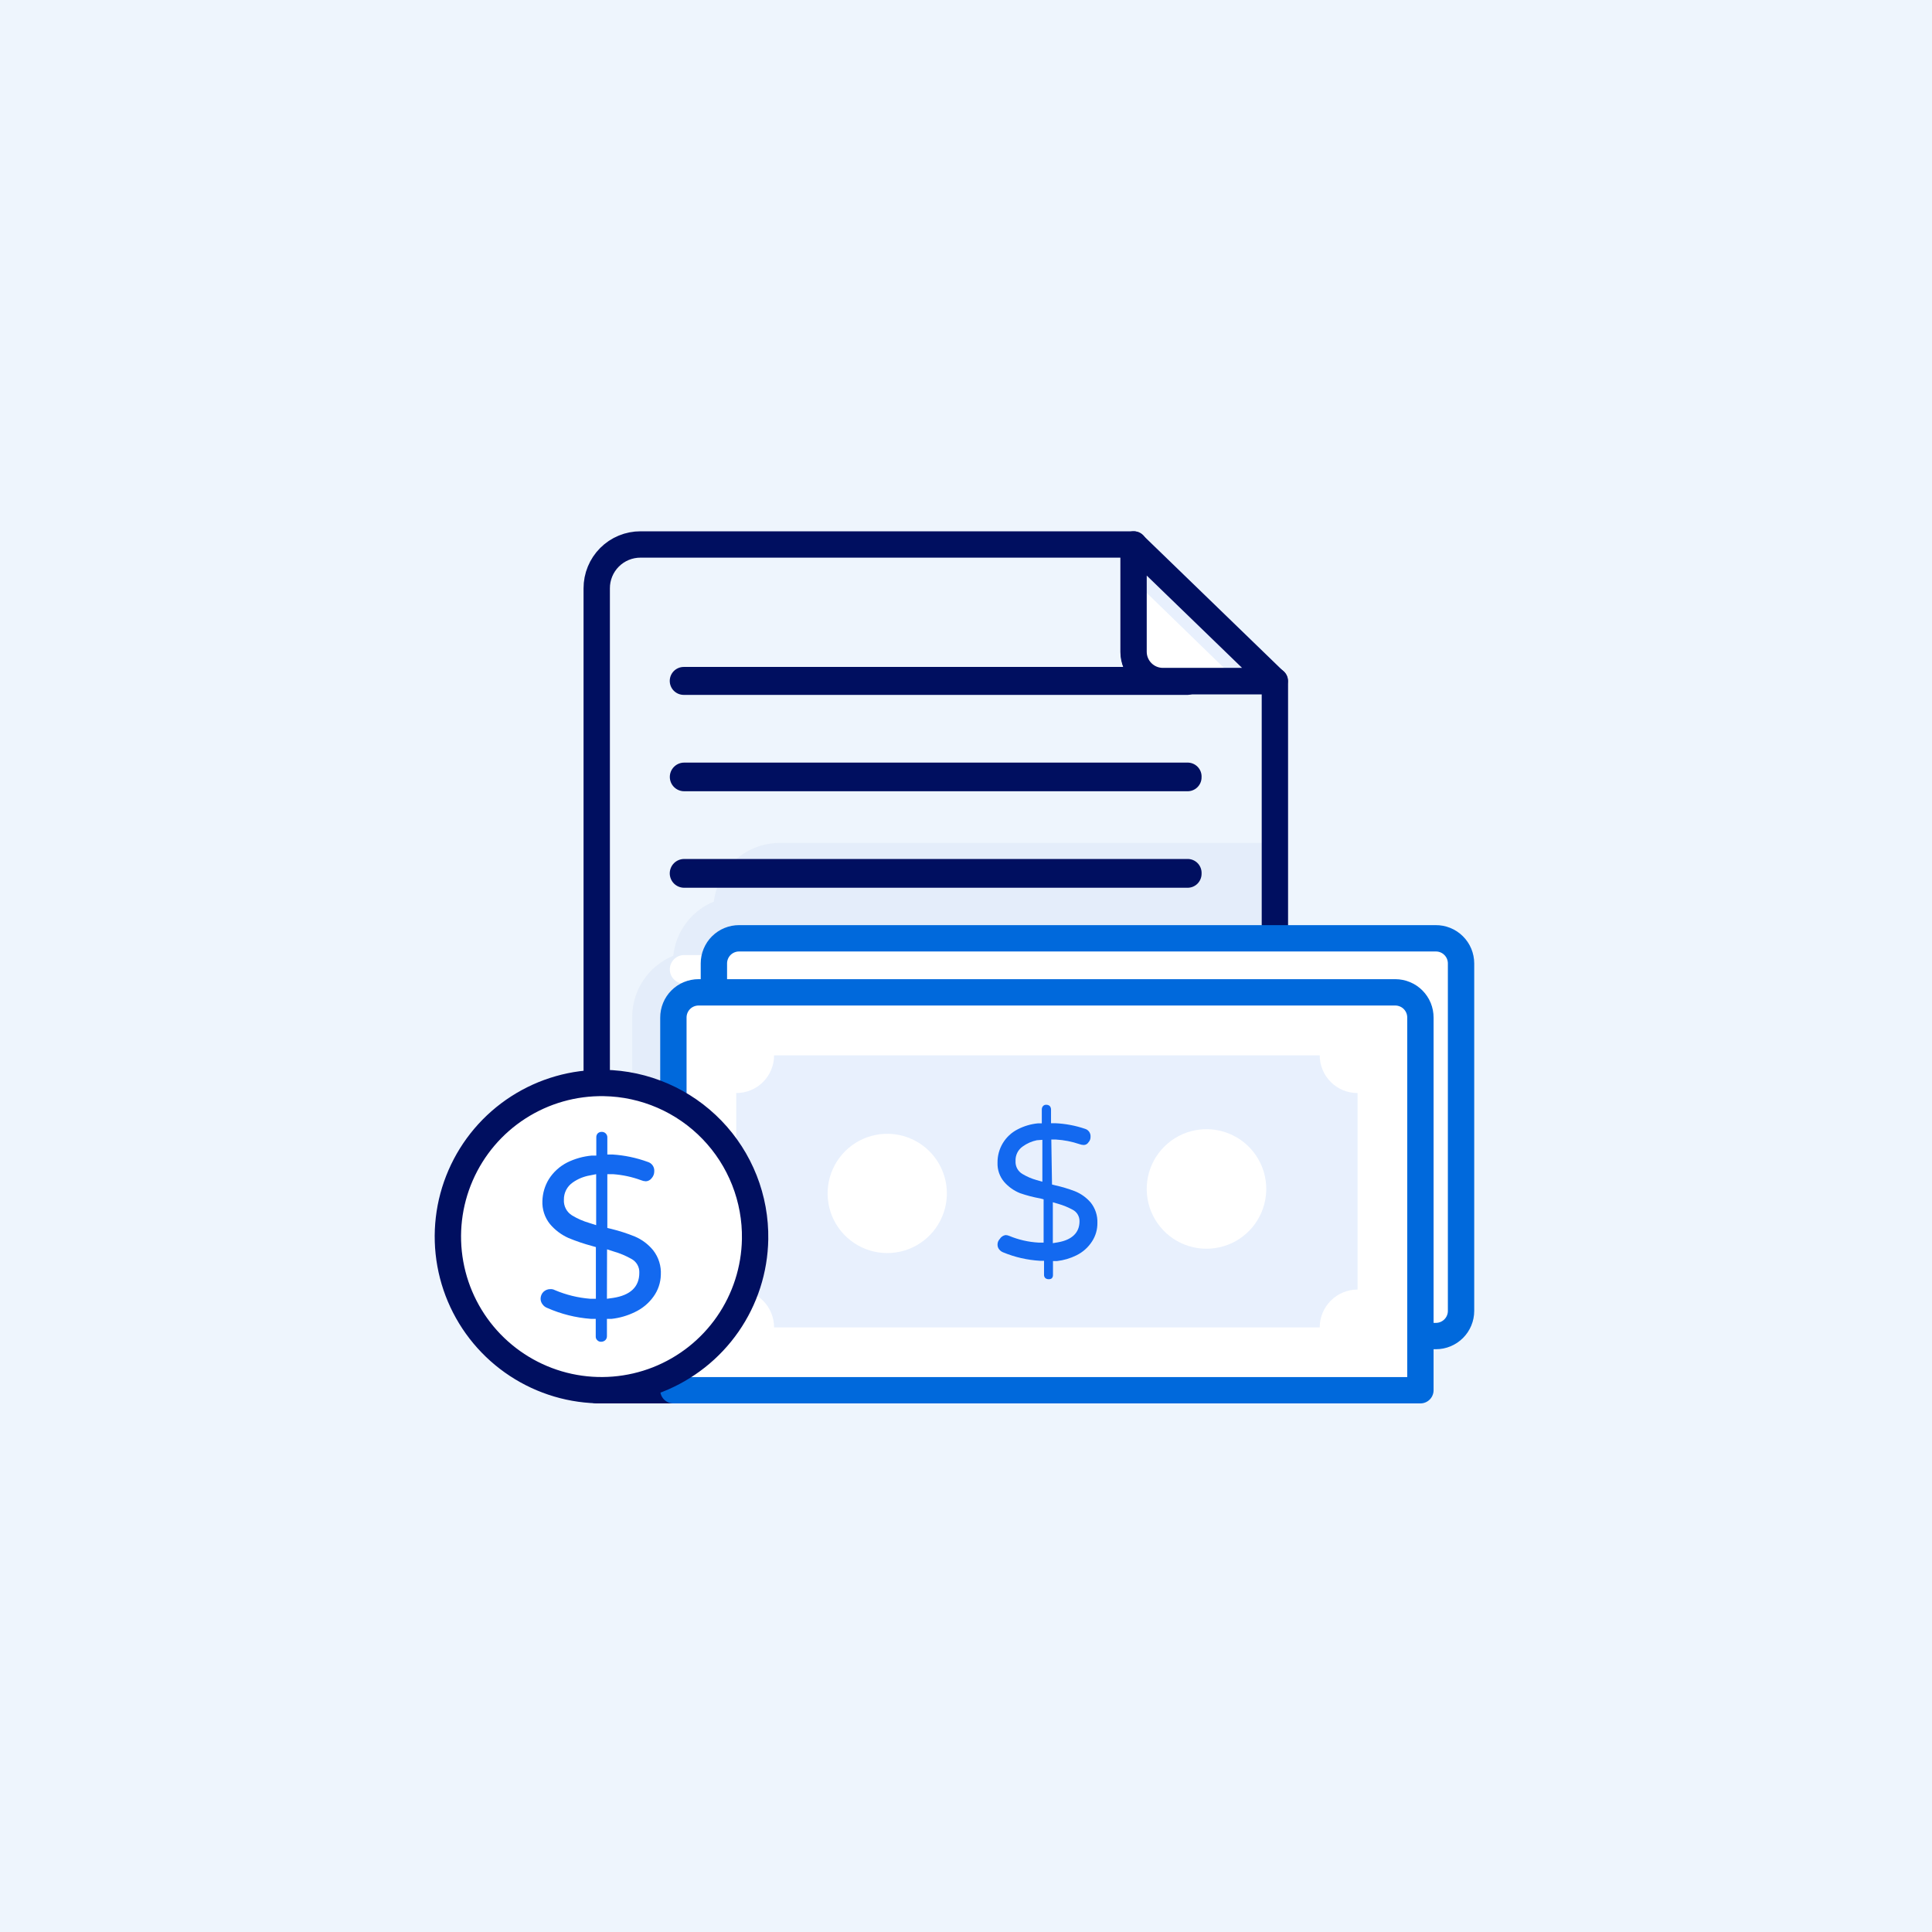
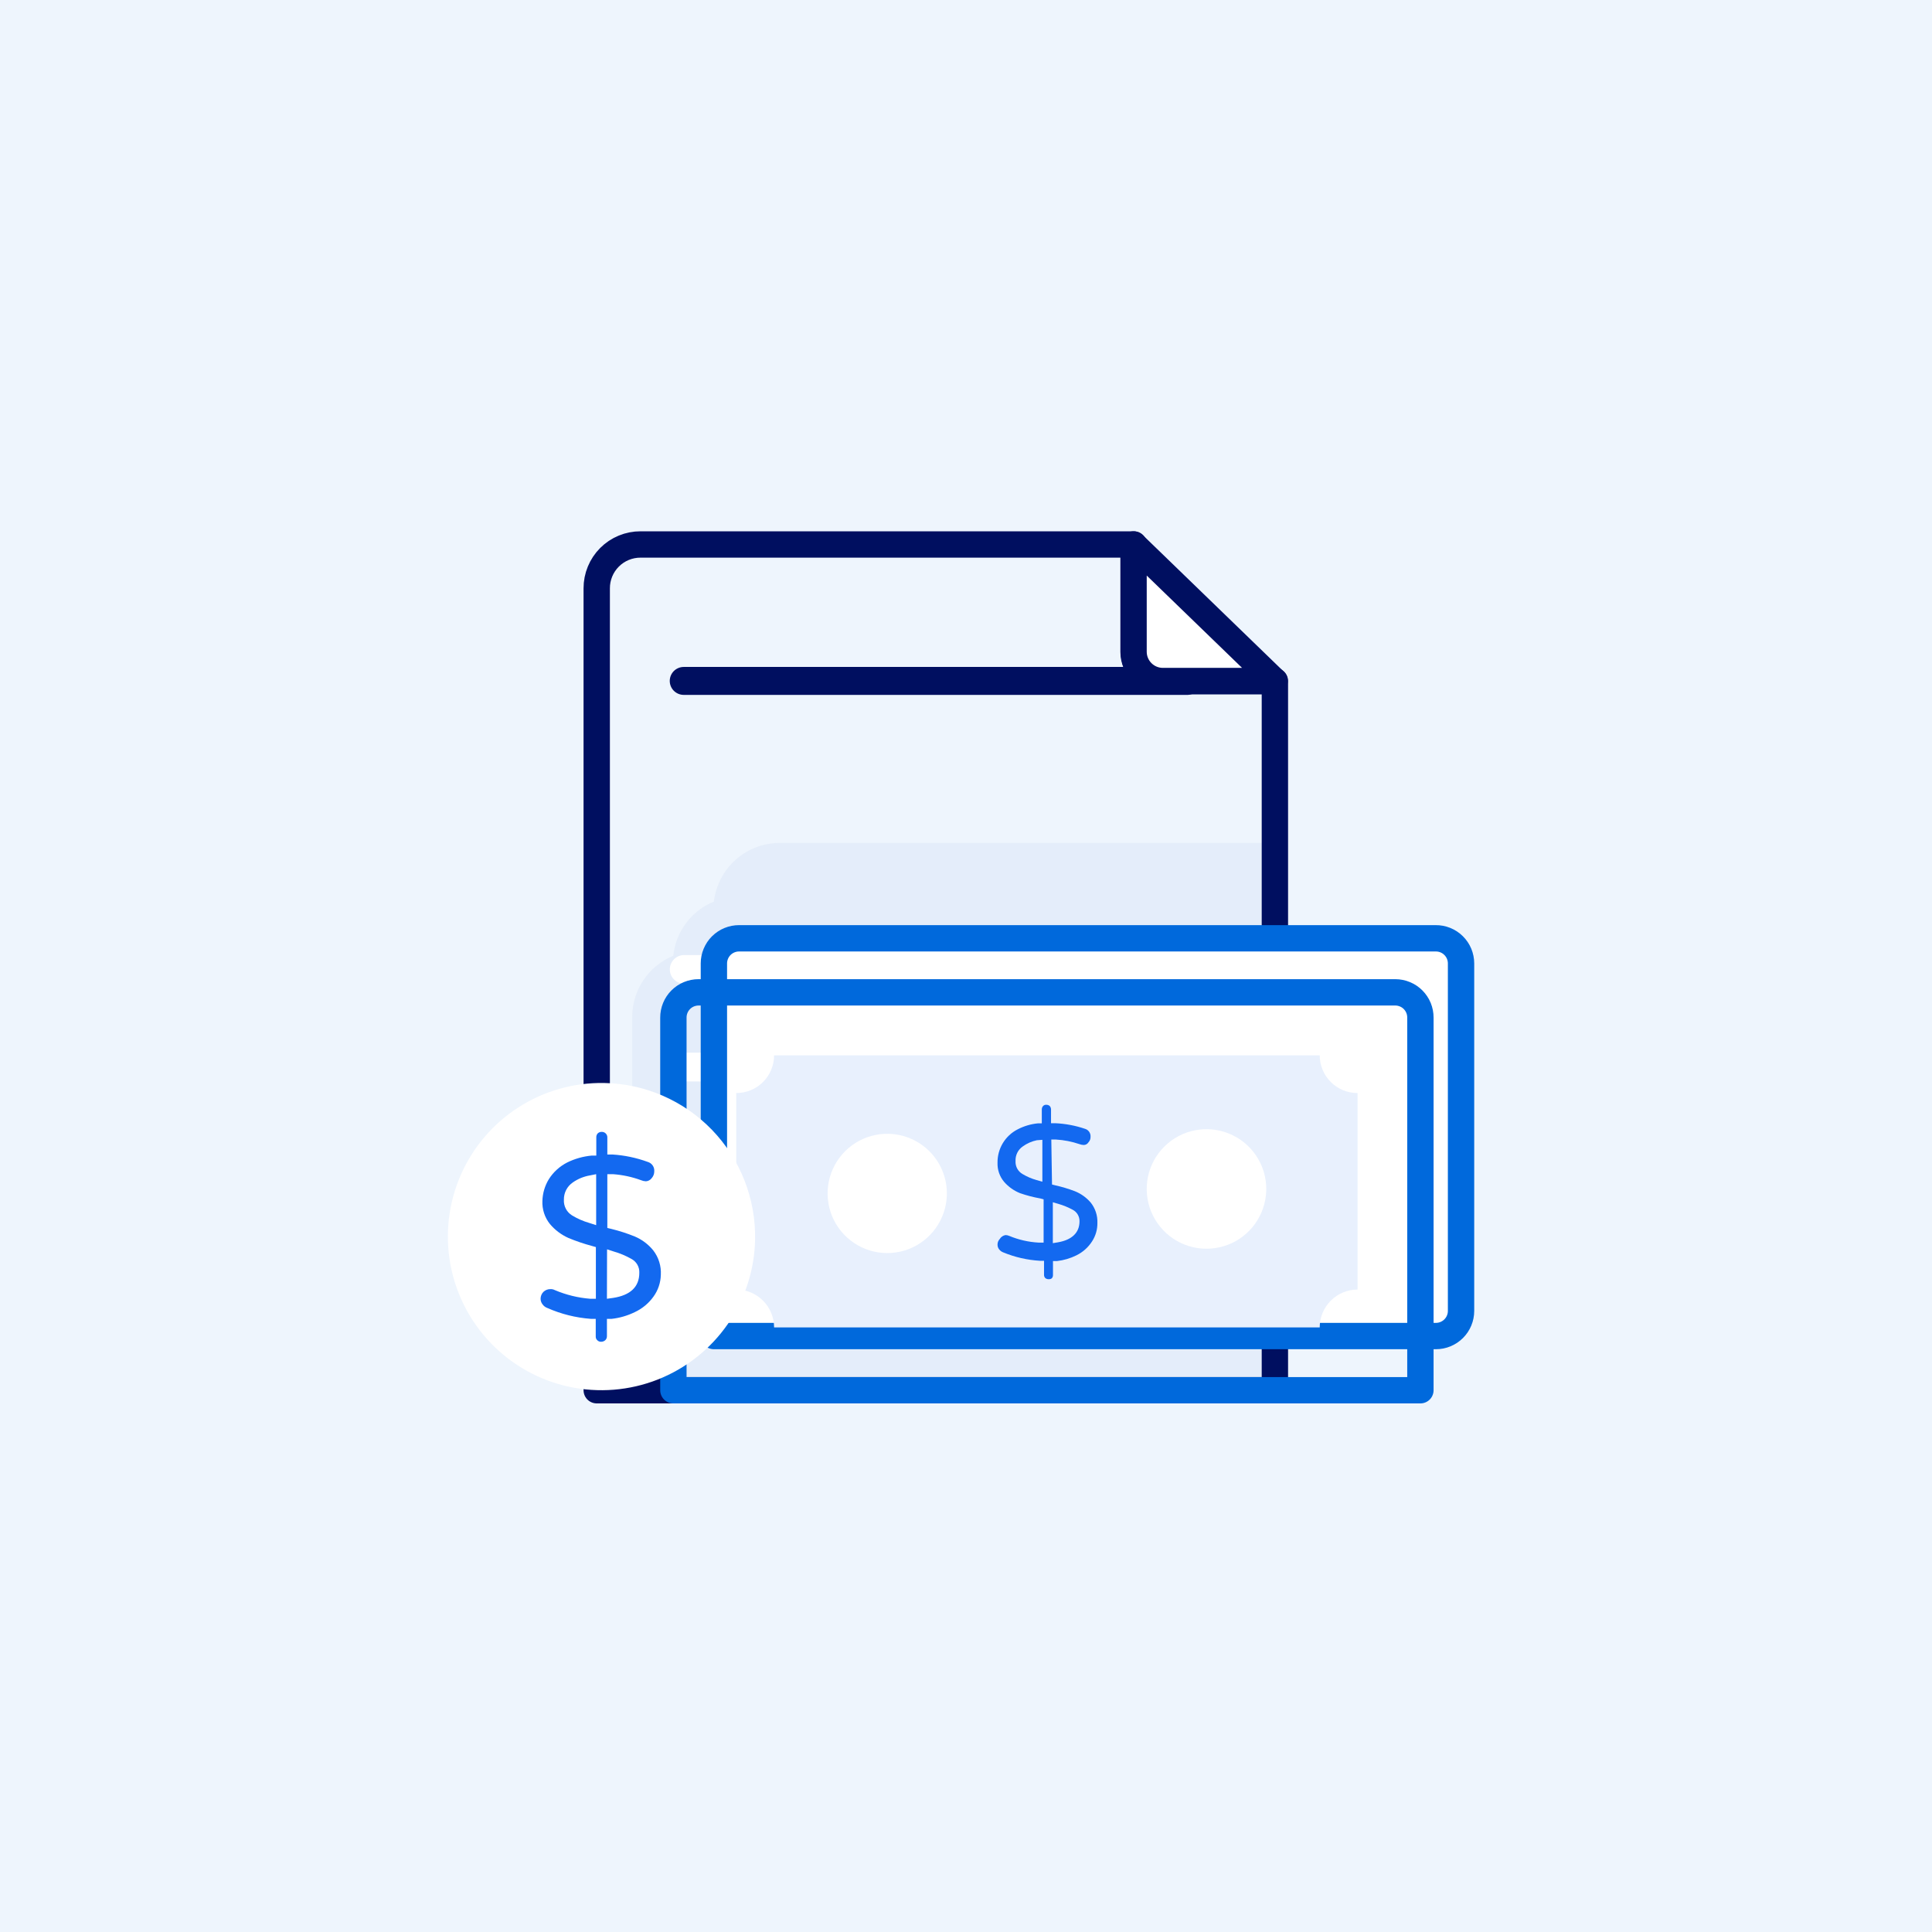
<svg xmlns="http://www.w3.org/2000/svg" width="110px" height="110px" viewBox="0 0 110 110" version="1.1">
  <title>Artboard Copy 70</title>
  <g id="Artboard-Copy-70" stroke="none" stroke-width="1" fill="none" fill-rule="evenodd">
    <rect fill="#EEF5FD" x="0" y="0" width="110" height="110" />
    <g id="Layer-2-31" transform="translate(25.5, 31)">
      <g id="Group" opacity="0.3" transform="translate(10, 16)" fill="#CEDBF0" fill-rule="nonzero">
        <path d="M37.071,0.992 L37.071,32.162 L0.494,32.162 L0.494,10.939 C0.487,10.186 0.706,9.447 1.123,8.819 C1.54,8.192 2.135,7.703 2.832,7.417 C2.903,6.741 3.155,6.098 3.563,5.554 C3.97,5.011 4.517,4.588 5.146,4.332 C5.253,3.417 5.69,2.573 6.375,1.958 C7.06,1.343 7.947,1 8.867,0.992 L37.071,0.992 Z" id="Path" />
      </g>
      <path d="M8.475,48.154 L8.475,2.497 C8.474,2.169 8.538,1.843 8.663,1.54 C8.788,1.237 8.972,0.961 9.204,0.729 C9.436,0.497 9.711,0.313 10.015,0.188 C10.318,0.063 10.643,-0.001 10.972,-2.66725388e-06 L39.056,-2.66725388e-06 L39.056,6.115 C39.058,6.556 39.235,6.979 39.548,7.29 C39.861,7.602 40.284,7.776 40.726,7.776 L47.087,7.776 L47.087,48.154 L8.475,48.154 Z" id="Path" stroke="#000F60" stroke-width="1.5" stroke-linecap="round" stroke-linejoin="round" />
-       <path d="M42.913,18.749 C42.913,18.857 42.891,18.964 42.848,19.063 C42.806,19.162 42.744,19.252 42.666,19.326 C42.588,19.401 42.495,19.458 42.394,19.496 C42.293,19.533 42.185,19.55 42.078,19.545 L13.453,19.545 C13.235,19.545 13.027,19.458 12.873,19.305 C12.72,19.151 12.633,18.943 12.633,18.726 C12.633,18.508 12.72,18.3 12.873,18.146 C13.027,17.993 13.235,17.907 13.453,17.907 L42.078,17.907 C42.19,17.901 42.301,17.919 42.406,17.959 C42.51,18 42.605,18.061 42.684,18.141 C42.763,18.221 42.824,18.316 42.863,18.421 C42.903,18.526 42.919,18.638 42.913,18.749 Z" id="Path" fill="#000F60" fill-rule="nonzero" />
      <path d="M42.913,29.778 C42.913,29.886 42.891,29.993 42.848,30.092 C42.806,30.191 42.744,30.28 42.666,30.355 C42.588,30.429 42.495,30.487 42.394,30.524 C42.293,30.562 42.185,30.578 42.078,30.573 L13.453,30.573 C13.235,30.573 13.027,30.487 12.873,30.333 C12.72,30.18 12.633,29.971 12.633,29.754 C12.633,29.537 12.72,29.329 12.873,29.175 C13.027,29.021 13.235,28.935 13.453,28.935 L42.078,28.935 C42.19,28.929 42.301,28.947 42.406,28.988 C42.51,29.028 42.605,29.09 42.684,29.17 C42.763,29.249 42.824,29.345 42.863,29.449 C42.903,29.554 42.919,29.666 42.913,29.778 Z" id="Path" fill="#FFFFFF" fill-rule="nonzero" />
-       <path d="M42.912,13.255 C42.913,13.363 42.891,13.47 42.848,13.569 C42.806,13.668 42.744,13.757 42.666,13.832 C42.588,13.906 42.495,13.964 42.394,14.001 C42.293,14.039 42.185,14.055 42.078,14.05 L13.453,14.05 C13.236,14.05 13.029,13.964 12.876,13.811 C12.723,13.659 12.637,13.451 12.637,13.235 C12.637,13.019 12.723,12.812 12.876,12.659 C13.029,12.506 13.236,12.42 13.453,12.42 L42.078,12.42 C42.189,12.414 42.3,12.432 42.404,12.472 C42.508,12.512 42.602,12.573 42.681,12.652 C42.759,12.73 42.821,12.825 42.861,12.929 C42.901,13.033 42.918,13.144 42.912,13.255 L42.912,13.255 Z" id="Path" fill="#000F60" fill-rule="nonzero" />
      <path d="M42.912,35.233 C42.913,35.34 42.891,35.447 42.848,35.546 C42.806,35.646 42.744,35.735 42.666,35.809 C42.588,35.884 42.495,35.942 42.394,35.979 C42.293,36.017 42.185,36.033 42.078,36.028 L13.453,36.028 C13.236,36.028 13.029,35.942 12.876,35.789 C12.723,35.636 12.637,35.429 12.637,35.213 C12.637,34.997 12.723,34.789 12.876,34.636 C13.029,34.484 13.236,34.398 13.453,34.398 L42.078,34.398 C42.189,34.392 42.3,34.41 42.404,34.45 C42.508,34.49 42.602,34.551 42.681,34.63 C42.759,34.708 42.821,34.803 42.861,34.907 C42.901,35.01 42.918,35.121 42.912,35.233 L42.912,35.233 Z" id="Path" fill="#FFFFFF" fill-rule="nonzero" />
      <path d="M42.912,24.212 C42.913,24.32 42.891,24.427 42.848,24.526 C42.806,24.625 42.744,24.714 42.666,24.789 C42.588,24.863 42.495,24.921 42.394,24.958 C42.293,24.996 42.185,25.012 42.078,25.007 L13.453,25.007 C13.236,25.007 13.029,24.921 12.876,24.768 C12.723,24.616 12.637,24.408 12.637,24.192 C12.637,23.976 12.723,23.769 12.876,23.616 C13.029,23.463 13.236,23.377 13.453,23.377 L42.078,23.377 C42.189,23.371 42.3,23.389 42.404,23.429 C42.508,23.469 42.602,23.53 42.681,23.609 C42.759,23.688 42.821,23.782 42.861,23.886 C42.901,23.99 42.918,24.101 42.912,24.212 L42.912,24.212 Z" id="Path" fill="#FFFFFF" fill-rule="nonzero" />
      <path d="M12.633,7.769 C12.633,7.558 12.717,7.355 12.866,7.206 C13.016,7.057 13.218,6.973 13.429,6.973 L42.054,6.973 C42.161,6.968 42.269,6.985 42.37,7.022 C42.471,7.06 42.564,7.117 42.642,7.192 C42.72,7.266 42.782,7.356 42.825,7.455 C42.867,7.554 42.889,7.661 42.889,7.769 C42.889,7.876 42.867,7.983 42.825,8.082 C42.782,8.181 42.72,8.271 42.642,8.345 C42.564,8.42 42.471,8.477 42.37,8.515 C42.269,8.553 42.161,8.569 42.054,8.564 L13.429,8.564 C13.218,8.564 13.016,8.48 12.866,8.331 C12.717,8.182 12.633,7.979 12.633,7.769 L12.633,7.769 Z" id="Path" fill="#000F60" fill-rule="nonzero" />
      <path d="M47.071,7.776 L40.71,7.776 C40.268,7.776 39.845,7.602 39.532,7.29 C39.219,6.979 39.042,6.556 39.04,6.115 L39.04,0 L47.071,7.776 Z" id="Path" fill="#FFFFFF" fill-rule="nonzero" />
-       <polygon id="Path" fill="#E8F0FD" fill-rule="nonzero" points="47.071 7.776 44.956 7.776 39.056 2.044 39.056 0" />
      <path d="M47.071,7.776 L40.71,7.776 C40.268,7.776 39.845,7.602 39.532,7.29 C39.219,6.979 39.042,6.556 39.04,6.115 L39.04,0 L47.071,7.776 Z" id="Path" stroke="#000F60" stroke-width="1.5" stroke-linecap="round" stroke-linejoin="round" />
      <path d="M57.686,23.854 L57.686,43.637 C57.686,44.017 57.535,44.381 57.267,44.649 C56.998,44.918 56.634,45.069 56.255,45.069 L15.146,45.069 L15.146,23.854 C15.146,23.666 15.183,23.479 15.256,23.305 C15.328,23.131 15.434,22.972 15.568,22.839 C15.702,22.706 15.861,22.601 16.035,22.53 C16.21,22.458 16.397,22.422 16.585,22.423 L56.239,22.423 C56.428,22.421 56.616,22.456 56.791,22.527 C56.967,22.598 57.127,22.703 57.261,22.837 C57.396,22.97 57.503,23.128 57.576,23.303 C57.648,23.477 57.686,23.665 57.686,23.854 Z" id="Path" fill="#FFFFFF" fill-rule="nonzero" />
      <path d="M57.686,23.854 L57.686,43.637 C57.686,44.017 57.535,44.381 57.267,44.649 C56.998,44.918 56.634,45.069 56.255,45.069 L15.146,45.069 L15.146,23.854 C15.146,23.666 15.183,23.479 15.256,23.305 C15.328,23.131 15.434,22.972 15.568,22.839 C15.702,22.706 15.861,22.601 16.035,22.53 C16.21,22.458 16.397,22.422 16.585,22.423 L56.239,22.423 C56.428,22.421 56.616,22.456 56.791,22.527 C56.967,22.598 57.127,22.703 57.261,22.837 C57.396,22.97 57.503,23.128 57.576,23.303 C57.648,23.477 57.686,23.665 57.686,23.854 Z" id="Path" stroke="#0069DC" stroke-width="1.5" stroke-linecap="round" stroke-linejoin="round" />
-       <path d="M55.372,26.939 L55.372,48.154 L12.84,48.154 L12.84,26.939 C12.839,26.751 12.875,26.564 12.947,26.389 C13.018,26.215 13.123,26.056 13.257,25.922 C13.389,25.788 13.548,25.682 13.722,25.61 C13.896,25.538 14.083,25.5 14.271,25.5 L53.941,25.5 C54.13,25.5 54.316,25.538 54.49,25.61 C54.665,25.682 54.823,25.788 54.956,25.922 C55.089,26.056 55.194,26.215 55.266,26.389 C55.337,26.564 55.373,26.751 55.372,26.939 L55.372,26.939 Z" id="Path" fill="#FFFFFF" fill-rule="nonzero" />
      <path d="M55.372,26.939 L55.372,48.154 L12.84,48.154 L12.84,26.939 C12.839,26.751 12.875,26.564 12.947,26.389 C13.018,26.215 13.123,26.056 13.257,25.922 C13.389,25.788 13.548,25.682 13.722,25.61 C13.896,25.538 14.083,25.5 14.271,25.5 L53.941,25.5 C54.13,25.5 54.316,25.538 54.49,25.61 C54.665,25.682 54.823,25.788 54.956,25.922 C55.089,26.056 55.194,26.215 55.266,26.389 C55.337,26.564 55.373,26.751 55.372,26.939 L55.372,26.939 Z" id="Path" stroke="#0069DC" stroke-width="1.5" stroke-linecap="round" stroke-linejoin="round" />
      <path d="M16.419,42.421 L16.419,31.233 C16.701,31.234 16.981,31.18 17.242,31.072 C17.504,30.965 17.741,30.807 17.942,30.607 C18.142,30.408 18.301,30.171 18.409,29.91 C18.517,29.649 18.573,29.369 18.573,29.086 L49.639,29.086 C49.639,29.369 49.695,29.649 49.804,29.91 C49.912,30.171 50.071,30.408 50.271,30.607 C50.471,30.807 50.709,30.965 50.97,31.072 C51.232,31.18 51.512,31.234 51.794,31.233 L51.794,42.421 C51.223,42.421 50.675,42.648 50.271,43.052 C49.867,43.456 49.639,44.004 49.639,44.576 L18.573,44.576 C18.573,44.004 18.346,43.456 17.942,43.052 C17.538,42.648 16.99,42.421 16.419,42.421 L16.419,42.421 Z" id="Path" fill="#E8F0FD" fill-rule="nonzero" />
      <path d="M28.409,37.062 C28.387,37.732 28.166,38.381 27.776,38.926 C27.385,39.471 26.842,39.889 26.215,40.126 C25.587,40.362 24.904,40.408 24.25,40.257 C23.597,40.106 23.003,39.764 22.543,39.276 C22.083,38.787 21.779,38.174 21.667,37.512 C21.556,36.851 21.643,36.171 21.918,35.559 C22.192,34.947 22.642,34.431 23.21,34.074 C23.778,33.717 24.439,33.536 25.109,33.555 C25.556,33.567 25.997,33.668 26.405,33.851 C26.814,34.034 27.181,34.296 27.488,34.622 C27.795,34.948 28.034,35.331 28.192,35.75 C28.35,36.169 28.424,36.614 28.409,37.062 L28.409,37.062 Z" id="Path" fill="#FFFFFF" fill-rule="nonzero" />
      <path d="M46.594,36.799 C46.573,37.471 46.354,38.123 45.963,38.67 C45.573,39.218 45.029,39.638 44.4,39.876 C43.771,40.115 43.086,40.162 42.43,40.011 C41.774,39.861 41.178,39.519 40.717,39.03 C40.255,38.54 39.949,37.925 39.837,37.262 C39.724,36.599 39.811,35.917 40.086,35.303 C40.361,34.69 40.812,34.171 41.381,33.813 C41.951,33.455 42.614,33.274 43.286,33.293 C43.734,33.305 44.175,33.406 44.583,33.589 C44.992,33.772 45.361,34.033 45.668,34.359 C45.975,34.685 46.215,35.068 46.374,35.487 C46.533,35.906 46.608,36.352 46.594,36.799 L46.594,36.799 Z" id="Path" fill="#FFFFFF" fill-rule="nonzero" />
      <path d="M34.206,41.833 C34.136,41.835 34.069,41.812 34.015,41.769 C33.99,41.744 33.971,41.714 33.959,41.681 C33.947,41.648 33.941,41.613 33.943,41.578 L33.943,40.783 L33.705,40.783 C32.989,40.741 32.284,40.58 31.621,40.306 C31.531,40.272 31.451,40.214 31.391,40.139 C31.328,40.063 31.294,39.967 31.295,39.868 C31.294,39.808 31.304,39.749 31.326,39.693 C31.348,39.637 31.381,39.586 31.423,39.542 C31.458,39.484 31.505,39.434 31.561,39.396 C31.618,39.357 31.682,39.331 31.749,39.32 C31.823,39.32 31.896,39.337 31.963,39.367 C32.497,39.589 33.064,39.718 33.641,39.749 L33.919,39.749 L33.919,37.284 L33.736,37.236 C33.342,37.166 32.954,37.065 32.576,36.934 C32.231,36.795 31.923,36.578 31.677,36.298 C31.416,35.994 31.28,35.602 31.295,35.201 C31.29,34.809 31.394,34.423 31.596,34.087 C31.799,33.751 32.091,33.479 32.44,33.301 C32.8,33.114 33.191,32.998 33.593,32.959 L33.816,32.959 L33.816,32.163 C33.816,32.093 33.841,32.025 33.888,31.973 C33.911,31.948 33.939,31.929 33.971,31.916 C34.003,31.904 34.037,31.899 34.071,31.901 C34.139,31.9 34.207,31.922 34.261,31.965 C34.31,32.017 34.338,32.084 34.341,32.156 L34.341,32.951 L34.579,32.951 C35.156,32.977 35.726,33.084 36.273,33.269 C36.369,33.296 36.452,33.355 36.51,33.435 C36.568,33.517 36.597,33.615 36.591,33.714 C36.594,33.774 36.585,33.833 36.565,33.889 C36.544,33.945 36.513,33.996 36.472,34.04 C36.443,34.086 36.404,34.124 36.356,34.151 C36.309,34.177 36.256,34.191 36.201,34.191 C36.12,34.188 36.039,34.172 35.963,34.143 C35.531,33.997 35.082,33.908 34.627,33.881 L34.357,33.881 L34.397,36.441 L34.587,36.489 C34.966,36.574 35.338,36.686 35.7,36.823 C36.047,36.963 36.355,37.184 36.599,37.467 C36.86,37.794 36.995,38.203 36.981,38.62 C36.988,38.995 36.883,39.363 36.678,39.678 C36.46,40.019 36.152,40.294 35.788,40.473 C35.441,40.645 35.067,40.755 34.683,40.799 L34.452,40.799 L34.452,41.594 C34.454,41.629 34.449,41.664 34.436,41.697 C34.424,41.73 34.405,41.76 34.381,41.785 C34.33,41.82 34.268,41.837 34.206,41.833 L34.206,41.833 Z M34.444,39.781 L34.73,39.733 C35.526,39.598 35.971,39.185 35.963,38.517 C35.962,38.383 35.925,38.252 35.855,38.139 C35.785,38.025 35.685,37.933 35.565,37.873 C35.312,37.737 35.046,37.627 34.77,37.547 L34.444,37.451 L34.444,39.781 Z M33.53,33.921 C33.243,33.981 32.973,34.1 32.735,34.271 C32.6,34.363 32.491,34.488 32.419,34.634 C32.347,34.78 32.313,34.943 32.321,35.106 C32.312,35.254 32.344,35.401 32.414,35.532 C32.485,35.663 32.59,35.771 32.719,35.845 C32.968,35.994 33.235,36.109 33.514,36.187 L33.848,36.282 L33.848,33.897 L33.53,33.921 Z" id="Shape" fill="#1369F0" fill-rule="nonzero" />
      <path d="M17.492,39.558 C17.462,41.288 16.919,42.97 15.934,44.391 C14.948,45.812 13.562,46.909 11.953,47.544 C10.344,48.178 8.582,48.32 6.892,47.954 C5.202,47.587 3.658,46.727 2.456,45.483 C1.254,44.239 0.448,42.666 0.14,40.964 C-0.168,39.262 0.035,37.507 0.725,35.92 C1.414,34.334 2.558,32.987 4.013,32.051 C5.467,31.115 7.167,30.631 8.896,30.661 C10.045,30.68 11.178,30.926 12.232,31.384 C13.286,31.842 14.239,32.503 15.037,33.329 C15.835,34.155 16.463,35.131 16.884,36.2 C17.305,37.268 17.512,38.41 17.492,39.558 L17.492,39.558 Z" id="Path" fill="#FFFFFF" fill-rule="nonzero" />
-       <path d="M17.492,39.558 C17.462,41.288 16.919,42.97 15.934,44.391 C14.948,45.812 13.562,46.909 11.953,47.544 C10.344,48.178 8.582,48.32 6.892,47.954 C5.202,47.587 3.658,46.727 2.456,45.483 C1.254,44.239 0.448,42.666 0.14,40.964 C-0.168,39.262 0.035,37.507 0.725,35.92 C1.414,34.334 2.558,32.987 4.013,32.051 C5.467,31.115 7.167,30.631 8.896,30.661 C10.045,30.68 11.178,30.926 12.232,31.384 C13.286,31.842 14.239,32.503 15.037,33.329 C15.835,34.155 16.463,35.131 16.884,36.2 C17.305,37.268 17.512,38.41 17.492,39.558 L17.492,39.558 Z" id="Path" stroke="#000F60" stroke-width="1.5" stroke-linecap="round" stroke-linejoin="round" />
      <path d="M8.722,45.395 C8.682,45.396 8.642,45.389 8.605,45.374 C8.568,45.359 8.534,45.336 8.507,45.307 C8.476,45.279 8.452,45.245 8.437,45.206 C8.422,45.167 8.416,45.126 8.419,45.084 L8.419,44.09 L8.141,44.09 C7.285,44.027 6.446,43.817 5.66,43.47 C5.551,43.43 5.457,43.358 5.39,43.264 C5.318,43.173 5.279,43.061 5.279,42.946 C5.279,42.8 5.336,42.66 5.438,42.556 C5.491,42.504 5.555,42.463 5.624,42.436 C5.694,42.408 5.768,42.395 5.843,42.397 C5.929,42.394 6.013,42.413 6.09,42.453 C6.729,42.724 7.409,42.891 8.101,42.946 L8.427,42.946 L8.427,40.004 L8.205,39.94 C7.75,39.818 7.304,39.667 6.869,39.487 C6.461,39.305 6.099,39.033 5.811,38.691 C5.512,38.318 5.36,37.849 5.382,37.372 C5.395,36.936 5.521,36.511 5.748,36.139 C6.005,35.732 6.368,35.403 6.797,35.185 C7.231,34.972 7.7,34.84 8.181,34.795 L8.451,34.795 L8.451,33.754 C8.447,33.672 8.476,33.592 8.531,33.531 C8.561,33.502 8.598,33.479 8.637,33.464 C8.677,33.449 8.719,33.442 8.761,33.444 C8.802,33.443 8.843,33.45 8.881,33.465 C8.92,33.48 8.954,33.502 8.984,33.531 C9.015,33.56 9.04,33.596 9.056,33.636 C9.073,33.676 9.081,33.719 9.079,33.762 L9.079,34.732 L9.366,34.732 C10.053,34.775 10.73,34.917 11.377,35.153 C11.493,35.186 11.593,35.258 11.661,35.356 C11.729,35.455 11.761,35.574 11.751,35.694 C11.752,35.834 11.701,35.97 11.608,36.075 C11.569,36.129 11.519,36.173 11.461,36.204 C11.404,36.236 11.34,36.255 11.274,36.258 C11.178,36.254 11.084,36.233 10.996,36.195 C10.484,36.007 9.949,35.892 9.405,35.853 L9.079,35.853 L9.079,38.914 L9.31,38.97 C9.762,39.081 10.206,39.224 10.638,39.399 C11.05,39.573 11.414,39.846 11.695,40.194 C12.001,40.591 12.154,41.085 12.125,41.586 C12.114,42.029 11.97,42.459 11.711,42.818 C11.437,43.203 11.067,43.51 10.638,43.709 C10.225,43.91 9.782,44.039 9.326,44.09 L9.056,44.09 L9.056,45.077 C9.057,45.12 9.049,45.162 9.033,45.202 C9.016,45.242 8.991,45.278 8.96,45.307 C8.894,45.365 8.809,45.396 8.722,45.395 Z M9.056,42.946 L9.405,42.898 C10.391,42.747 10.9,42.27 10.9,41.467 C10.908,41.304 10.868,41.142 10.786,41.001 C10.704,40.86 10.584,40.746 10.439,40.671 C10.128,40.496 9.797,40.357 9.453,40.258 L9.063,40.131 L9.056,42.946 Z M8.085,35.924 C7.737,35.983 7.405,36.119 7.115,36.322 C6.955,36.431 6.824,36.578 6.735,36.75 C6.647,36.922 6.602,37.114 6.606,37.308 C6.596,37.484 6.633,37.66 6.714,37.817 C6.795,37.974 6.918,38.105 7.068,38.199 C7.373,38.384 7.702,38.528 8.046,38.628 L8.443,38.755 L8.443,35.853 L8.085,35.924 Z" id="Shape" fill="#1369F0" fill-rule="nonzero" />
    </g>
  </g>
</svg>